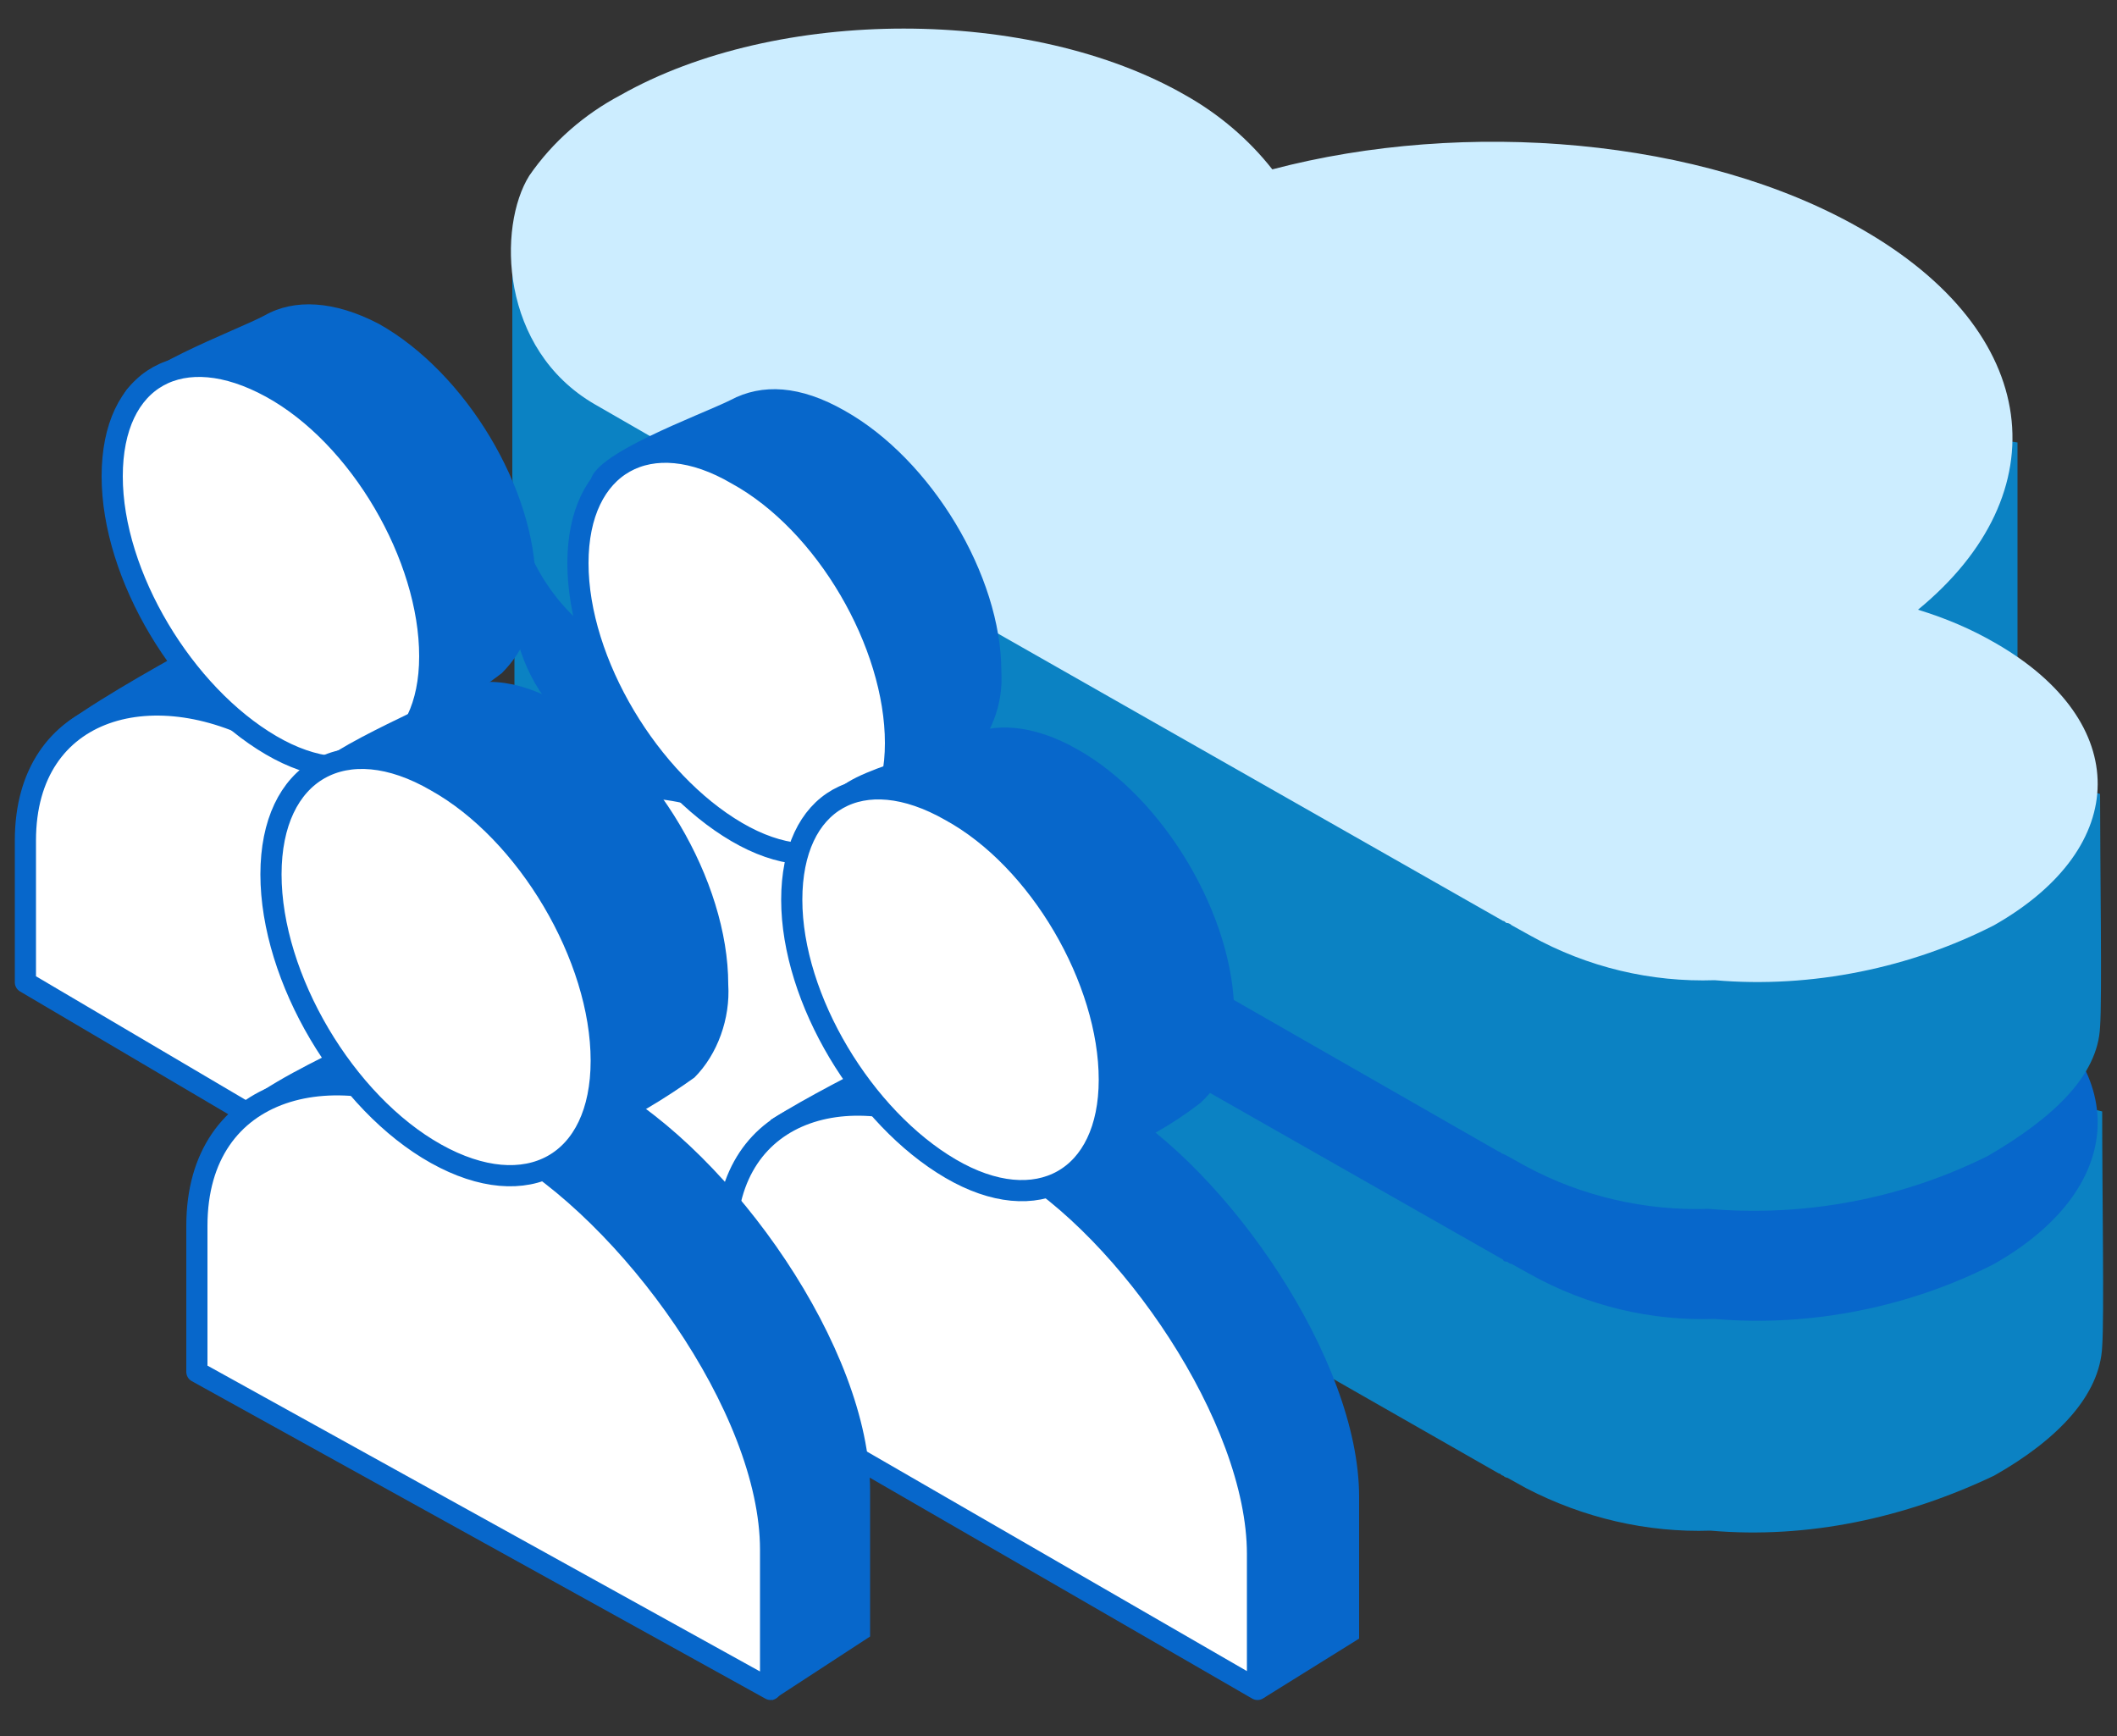
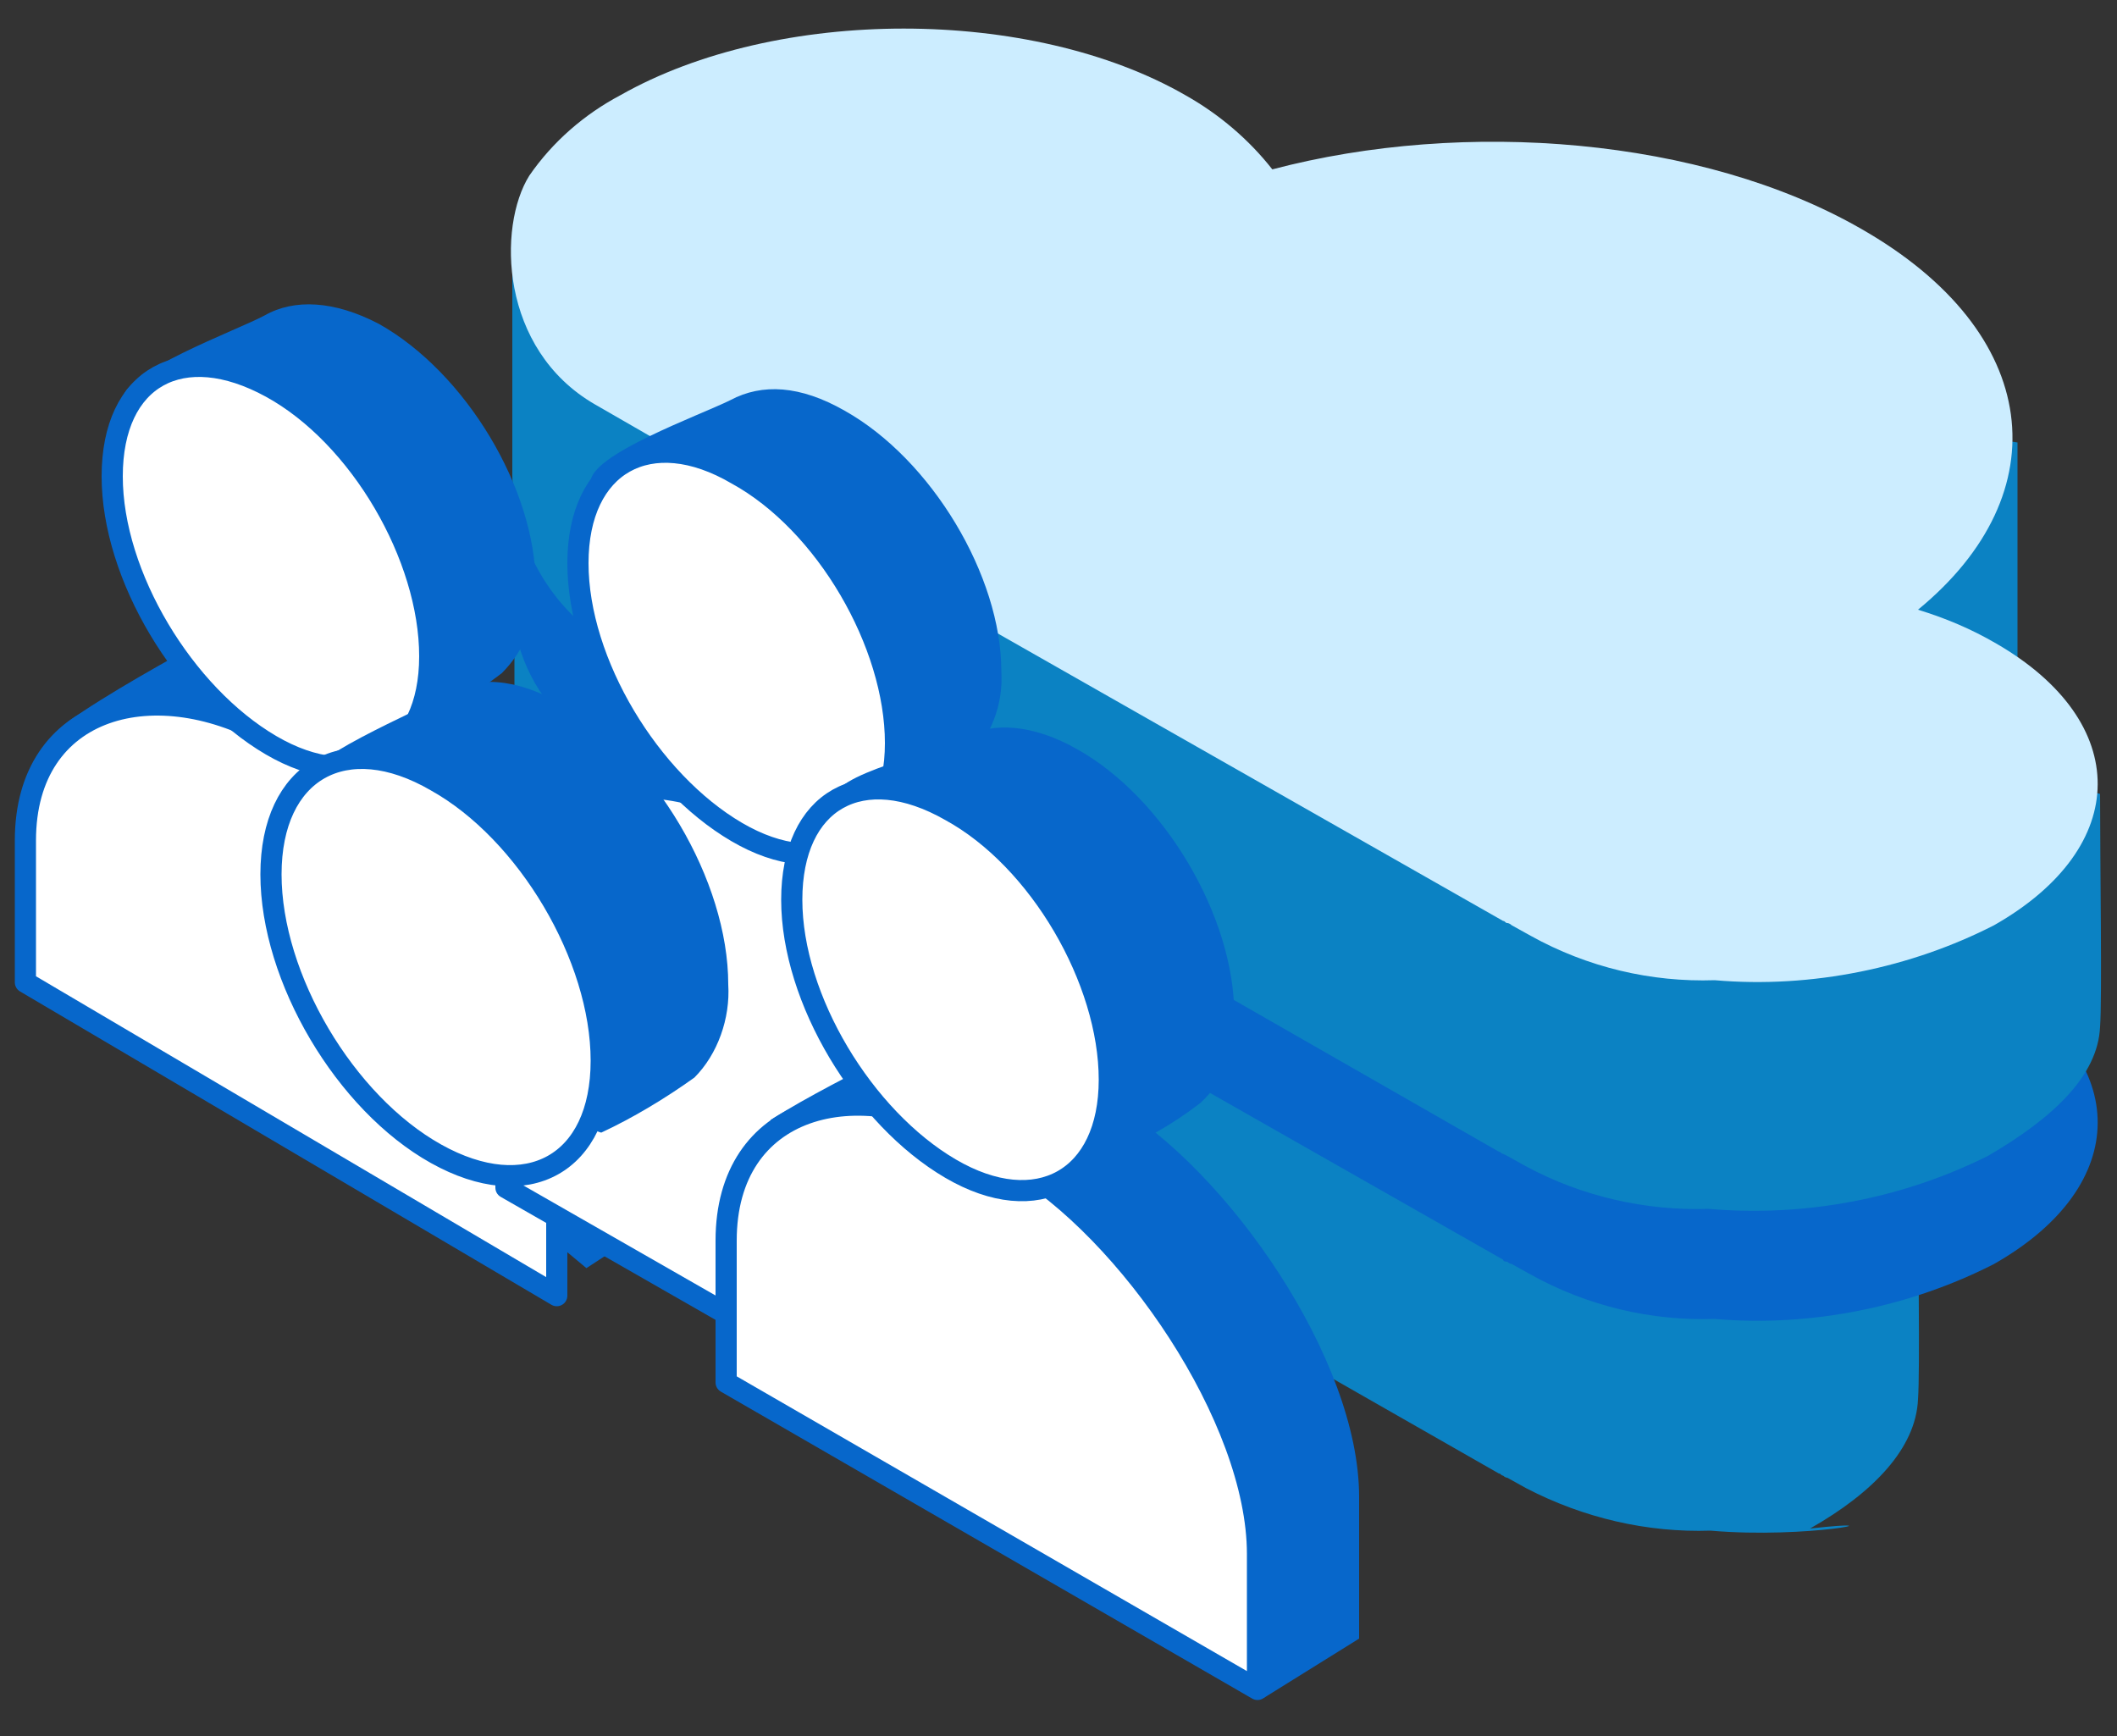
<svg xmlns="http://www.w3.org/2000/svg" class="svg-icon svg-icon--wh buisness is-animated" style="" data-animation="" data-animation-options="type: webHostingPackage; delay: 480;" version="1.1" id="business-cloud" x="0px" y="0px" viewBox="0 0 100 82" enable-background="new 0 0 100 82" xml:space="preserve" width="100px" height="82px">
  <rect x="0" y="0" width="100" height="82" fill="#333333" stroke="none" />
  <g data-animation-cloud="" style="">
-     <path fill-rule="evenodd" clip-rule="evenodd" fill="#0b82c3" d="M80.8,72.3c-3,0.1-6-0.6-8.7-2                                         l-0.9-0.5c-0.1,0-0.2-0.1-0.2-0.1c-0.1,0-0.1-0.1-0.2-0.1L32.1,47.5c-0.1,0-0.1-0.1-0.2-0.1c-0.1,0-0.2-0.1-0.2-0.1l-3.2-1.8                                         c-2.6-1.6-4.2-4.4-4.2-7.5c0-1.4,0-5.2,0-8.6c0.9-1.4,3.5,2.7,5.4,1.6c7.3-4.2,19.2-4.2,26.5,0c1.6,0.9,3,2,4.1,3.5                                         c9.1-2.4,34.7-7,34.8,1.4c0.1,4.6,0,6.8-0.1,10.2c0.3,3.1-1.1,6.3-4.4,8.9c3.5-1.3,5.4-3.4,8.7-2.5c0,4,0.1,9.7,0,11.1                                         c-0.1,2.3-2.1,4.4-5.1,6.1C90,71.7,85.4,72.7,80.8,72.3z" />
+     <path fill-rule="evenodd" clip-rule="evenodd" fill="#0b82c3" d="M80.8,72.3c-3,0.1-6-0.6-8.7-2                                         l-0.9-0.5c-0.1,0-0.2-0.1-0.2-0.1c-0.1,0-0.1-0.1-0.2-0.1L32.1,47.5c-0.1,0-0.1-0.1-0.2-0.1c-0.1,0-0.2-0.1-0.2-0.1l-3.2-1.8                                         c-2.6-1.6-4.2-4.4-4.2-7.5c0-1.4,0-5.2,0-8.6c0.9-1.4,3.5,2.7,5.4,1.6c7.3-4.2,19.2-4.2,26.5,0c1.6,0.9,3,2,4.1,3.5                                         c9.1-2.4,34.7-7,34.8,1.4c0.1,4.6,0,6.8-0.1,10.2c0.3,3.1-1.1,6.3-4.4,8.9c0,4,0.1,9.7,0,11.1                                         c-0.1,2.3-2.1,4.4-5.1,6.1C90,71.7,85.4,72.7,80.8,72.3z" />
    <path fill-rule="evenodd" clip-rule="evenodd" fill="#0767CB" d="M81,62.3c-3,0.1-6-0.6-8.7-2.1                                         l-0.9-0.5c-0.1,0-0.2-0.1-0.2-0.1S71,59.6,71,59.5L31.8,37.2c-0.1,0-0.1-0.1-0.2-0.1c-0.1,0-0.2-0.1-0.2-0.1l-3.3-1.9                                         c-4.5-2.6-4.6-8.4-3.1-10.8c1.1-1.6,2.6-2.9,4.3-3.8c7.4-4.2,19.4-4.2,26.7,0c1.6,0.9,3,2.1,4.1,3.5c9.1-2.4,20.3-1.5,27.8,2.8                                         c8.6,4.9,9.4,12.5,2.7,18c1.3,0.4,2.5,0.9,3.7,1.6c6.4,3.7,6.4,9.6-0.1,13.3C90.3,61.7,85.6,62.7,81,62.3z" />
  </g>
  <g data-animation-cloud="" style="">
    <path fill-rule="evenodd" clip-rule="evenodd" fill="#0b82c3" d="M80.7,57.1c-3,0.1-6-0.6-8.6-2                                         l-0.9-0.5L71,54.5c-0.1,0-0.1-0.1-0.2-0.1L32.2,32.3c-0.1,0-0.1-0.1-0.2-0.1c-0.1,0-0.1-0.1-0.2-0.1l-3.2-1.8                                         c-2.7-1.7-4.3-4.7-4.4-7.8v-10c0.9-1.4,3.6,4.5,5.6,3.4c7.3-4.2,19.1-4.2,26.4,0c1.6,0.9,3,2,4.1,3.5c9-2.4,35,1.5,35,1.5l0,10.7                                         c0,0-1.6,5.7-4.9,8.3c3.5-1.3,5.5-3.3,8.8-2.4c0,3.3,0.1,9.7,0,11c-0.1,2.3-2.2,4.3-5.3,6.1C89.9,56.6,85.3,57.5,80.7,57.1z" />
    <path fill-rule="evenodd" clip-rule="evenodd" fill="#CCEDFF" d="                                         M81,46.3c-3,0.1-6-0.6-8.7-2.1l-0.9-0.5c-0.1-0.1-0.2-0.1-0.2-0.1c-0.1,0-0.1-0.1-0.2-0.1L31.8,21.2c-0.1,0-0.1-0.1-0.2-0.1                                         c-0.1,0-0.2-0.1-0.2-0.1l-3.3-1.9c-4.5-2.6-4.6-8.4-3.1-10.8c1.1-1.6,2.6-2.9,4.3-3.8c7.4-4.2,19.4-4.2,26.7,0                                         c1.6,0.9,3,2.1,4.1,3.5c9.1-2.4,20.3-1.5,27.8,2.8c8.6,4.9,9.4,12.5,2.7,18c1.3,0.4,2.5,0.9,3.7,1.6c6.4,3.7,6.4,9.6-0.1,13.3                                         C90.3,45.7,85.6,46.7,81,46.3z" />
  </g>
  <g data-animation-user="" class="svg-icon__animated-element-1" style="">
    <path fill-rule="evenodd" clip-rule="evenodd" fill="#0767CB" d="M18.6,31l1.8,1                                         C26,35.3,32.3,44,32.3,50.3v6.6l-4.6,3L6.7,42.4l-3.5-8.3c1.8-1.3,4.9-3,6.7-4C12.2,29,15.5,29.3,18.6,31z" />
    <path fill-rule="evenodd" clip-rule="evenodd" fill="#FFFFFF" stroke="#0767CB" stroke-linejoin="round" d="                                         M12.9,34.9l1.8,1.1c5.5,3.2,11.6,12.1,11.6,18.5v6.7L1.2,46.4v-6.7C1.2,33.3,7.4,31.7,12.9,34.9z" />
    <path fill-rule="evenodd" clip-rule="evenodd" fill="#0767CB" d="M17.9,15.3c4.1,2.3,7.4,7.8,7.4,12.3                                         c0.1,1.6-0.5,3.1-1.6,4.2c-1.3,1-2.7,1.8-4.2,2.4C17.4,33.8,6.1,23.4,5.8,18.9c-0.1-1.3,5.4-3.3,6.7-4                                         C13.9,14.1,15.8,14.2,17.9,15.3z" />
    <path fill-rule="evenodd" clip-rule="evenodd" fill="#FFFFFF" stroke="#0767CB" stroke-linejoin="round" d="                                         M12.8,18.3c4.2,2.3,7.5,8,7.5,12.7s-3.4,6.6-7.5,4.2s-7.5-8-7.5-12.7S8.6,16,12.8,18.3z" />
  </g>
  <g data-animation-user="" class="svg-icon__animated-element-2" style="">
    <path id="Prostokąt_zaokrąglony_1333_kopia-2" fill-rule="evenodd" clip-rule="evenodd" fill="#0767CB" d="M40.9,34.8l1.8,1.1                                         c5.6,3.2,11.8,11.9,11.8,18.2v6.6l-4.6,3L29,46.2l-2-8.9c1.7-1.2,3.4-2.3,5.2-3.3C34.5,32.8,37.8,33.1,40.9,34.8z" />
    <path id="Prostokąt_zaokrąglony_1333_kopia_2-2" fill-rule="evenodd" clip-rule="evenodd" fill="#FFFFFF" stroke="#0767CB" stroke-linejoin="round" d="                                         M35.8,38.8l1.8,1.1c5.6,3.2,11.8,11.9,11.8,18.2v12.6L23.9,56.1V43.6C23.9,37.2,30.2,35.6,35.8,38.8z" />
    <path id="Elipsa_610-3" fill-rule="evenodd" clip-rule="evenodd" fill="#0767CB" d="M39.9,19.4c4.1,2.3,7.4,7.8,7.4,12.3                                         c0.1,1.6-0.5,3.1-1.6,4.2c-1.3,1-2.7,1.8-4.3,2.4c-2.1-0.5-13.2-10.9-13.5-15.5c-0.1-1.3,5.2-3.2,6.6-3.9                                         C36,18.1,37.8,18.2,39.9,19.4z" />
    <path id="Elipsa_610-4" fill-rule="evenodd" clip-rule="evenodd" fill="#FFFFFF" stroke="#0767CB" stroke-linejoin="round" d="                                         M34.8,22.4c4.2,2.3,7.5,8,7.5,12.7s-3.4,6.6-7.5,4.2s-7.5-8-7.5-12.7S30.7,20,34.8,22.4z" />
  </g>
  <g data-animation-user="" class="svg-icon__animated-element-3" style="">
    <path id="Prostokąt_zaokrąglony_1333_kopia-3" fill-rule="evenodd" clip-rule="evenodd" fill="#0767CB" d="M50.8,51l1.8,1.1                                         c5.4,3.2,11.6,12.1,11.6,18.6v6.7l-4.5,2.8L39.3,62.5l-2.9-9.6c1.9-1.2,3.8-2.1,5.6-3.1C44.2,48.7,47.8,49.2,50.8,51z" />
    <path id="Prostokąt_zaokrąglony_1333_kopia_2-3" fill-rule="evenodd" clip-rule="evenodd" fill="#FFFFFF" stroke="#0767CB" stroke-linejoin="round" d="                                         M46,53.8l1.8,1.1c5.5,3.2,11.6,12.1,11.6,18.5v6.4L34.3,65.3v-6.7C34.3,52.2,40.5,50.6,46,53.8z" />
    <path id="Elipsa_610-5" fill-rule="evenodd" clip-rule="evenodd" fill="#0767CB" d="M50.9,35.4c4.1,2.3,7.4,7.9,7.4,12.5                                         c0.1,1.6-0.4,3.1-1.6,4.2c-1.3,1-2.7,1.8-4.2,2.4c-2.1-0.6-12.9-12-13.2-16.6c-0.1-1.4,5-2.3,6.3-3.1                                         C46.9,34.1,48.8,34.2,50.9,35.4z" />
    <path id="Elipsa_610-6" fill-rule="evenodd" clip-rule="evenodd" fill="#FFFFFF" stroke="#0767CB" stroke-linejoin="round" d="                                         M44.9,38.3c4.2,2.3,7.5,8,7.5,12.7s-3.4,6.6-7.5,4.2s-7.5-8-7.5-12.7S40.7,35.9,44.9,38.3z" />
  </g>
  <g data-animation-user="" class="svg-icon__animated-element-4" style="">
-     <path id="Prostokąt_zaokrąglony_1333_kopia-4" fill-rule="evenodd" clip-rule="evenodd" fill="#0767CB" d="M26.8,50.1l1.9,1.1                                         c5.9,3.3,12.4,12.5,12.4,19.2v6.9l-4.6,3L14.4,61.9L11.7,52c1.8-1.3,3.9-2.2,5.8-3.2C19.9,47.6,23.6,48.2,26.8,50.1z" />
-     <path id="Prostokąt_zaokrąglony_1333_kopia_2-4" fill-rule="evenodd" clip-rule="evenodd" fill="#FFFFFF" stroke="#0767CB" stroke-linejoin="round" d="                                         M21.8,52.9l2,1.1c5.9,3.3,12.6,12.5,12.6,19.2v6.6l-27.1-15v-6.9C9.3,51.2,15.9,49.6,21.8,52.9z" />
    <path id="Elipsa_610-7" fill-rule="evenodd" clip-rule="evenodd" fill="#0767CB" d="M26.6,33.3c4.3,2.4,7.8,8.3,7.8,13.2                                         c0.1,1.6-0.5,3.3-1.6,4.4c-1.4,1-2.9,1.9-4.4,2.6c-2.2-0.6-14-11.3-14.3-16.2c-0.1-1.4,5.7-3.7,7-4.5C22.4,31.9,24.4,32,26.6,33.3z                                     " />
    <path id="Elipsa_610-8" fill-rule="evenodd" clip-rule="evenodd" fill="#FFFFFF" stroke="#0767CB" stroke-linejoin="round" d="                                         M20.6,36.9c4.3,2.4,7.8,8.3,7.8,13.2s-3.5,6.8-7.8,4.4s-7.8-8.3-7.8-13.2S16.3,34.4,20.6,36.9z" />
  </g>
  <linearGradient id="Prostokąt_zaokrąglony_612-4_1_363" gradientUnits="userSpaceOnUse" x1="24.222" y1="23.877" x2="99.23" y2="23.877">
    <stop offset="0" style="stop-color:#458AFF" />
    <stop offset="1" style="stop-color:#1749AF" />
  </linearGradient>
</svg>